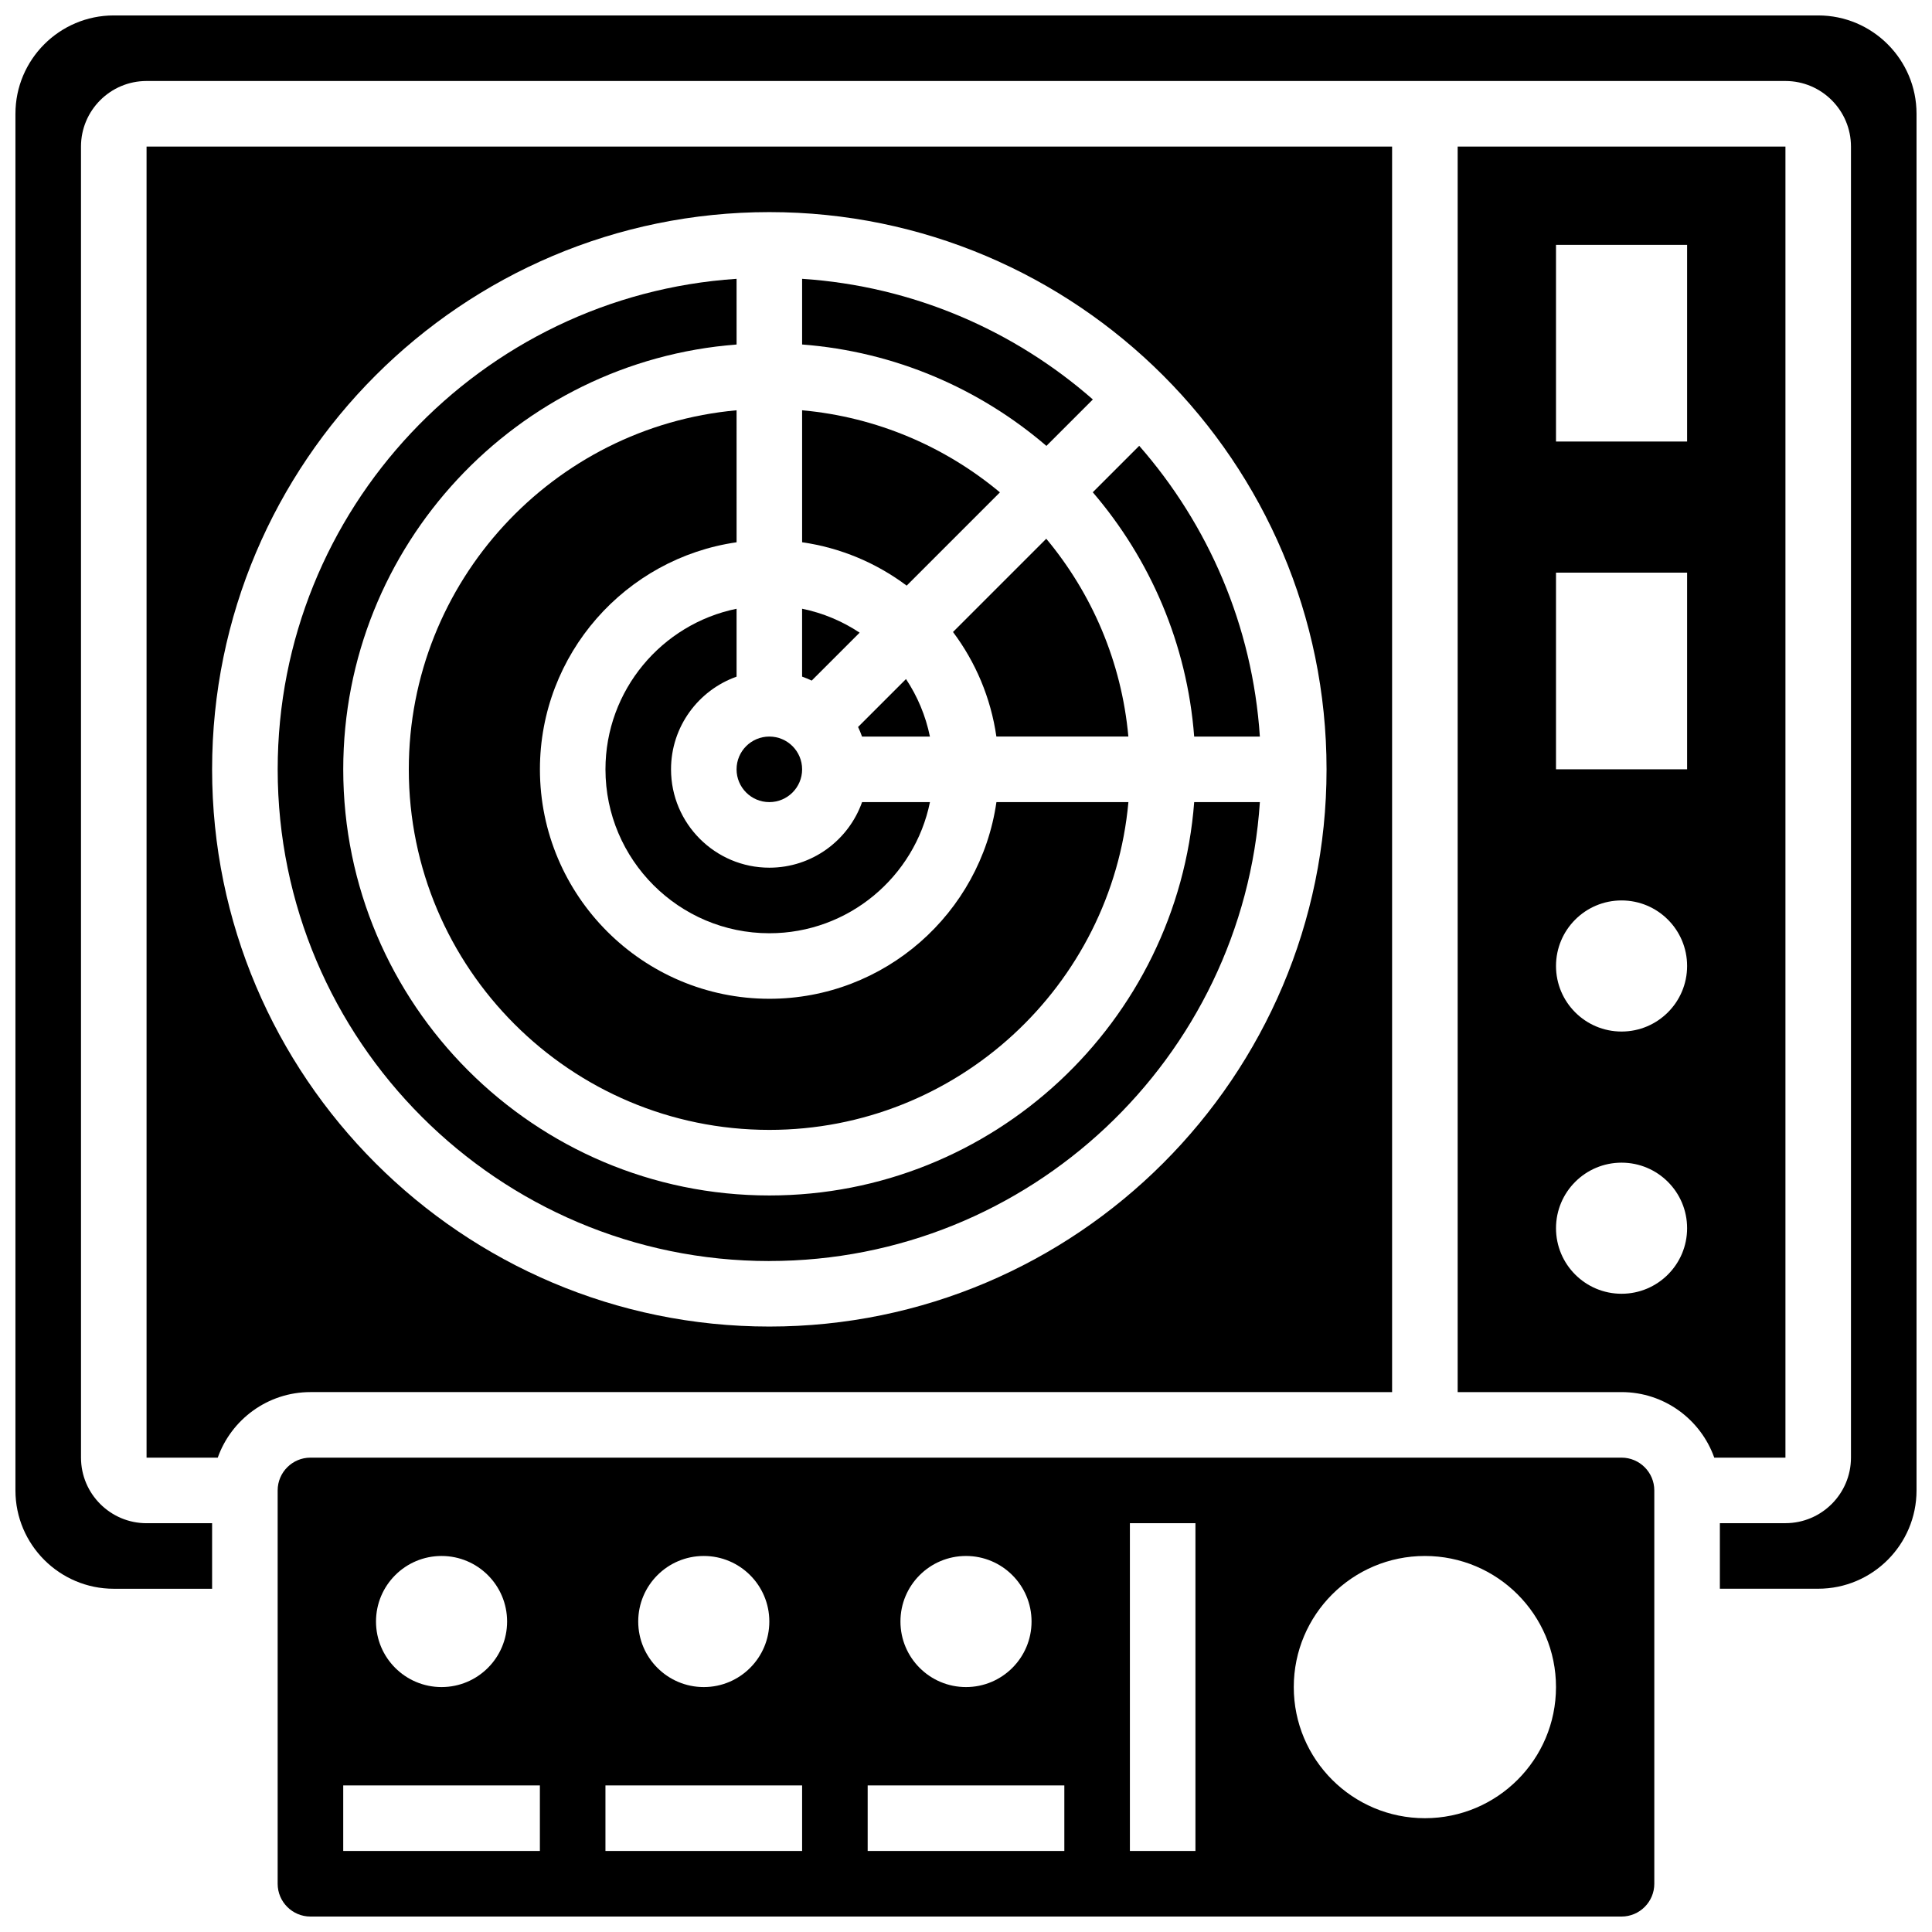
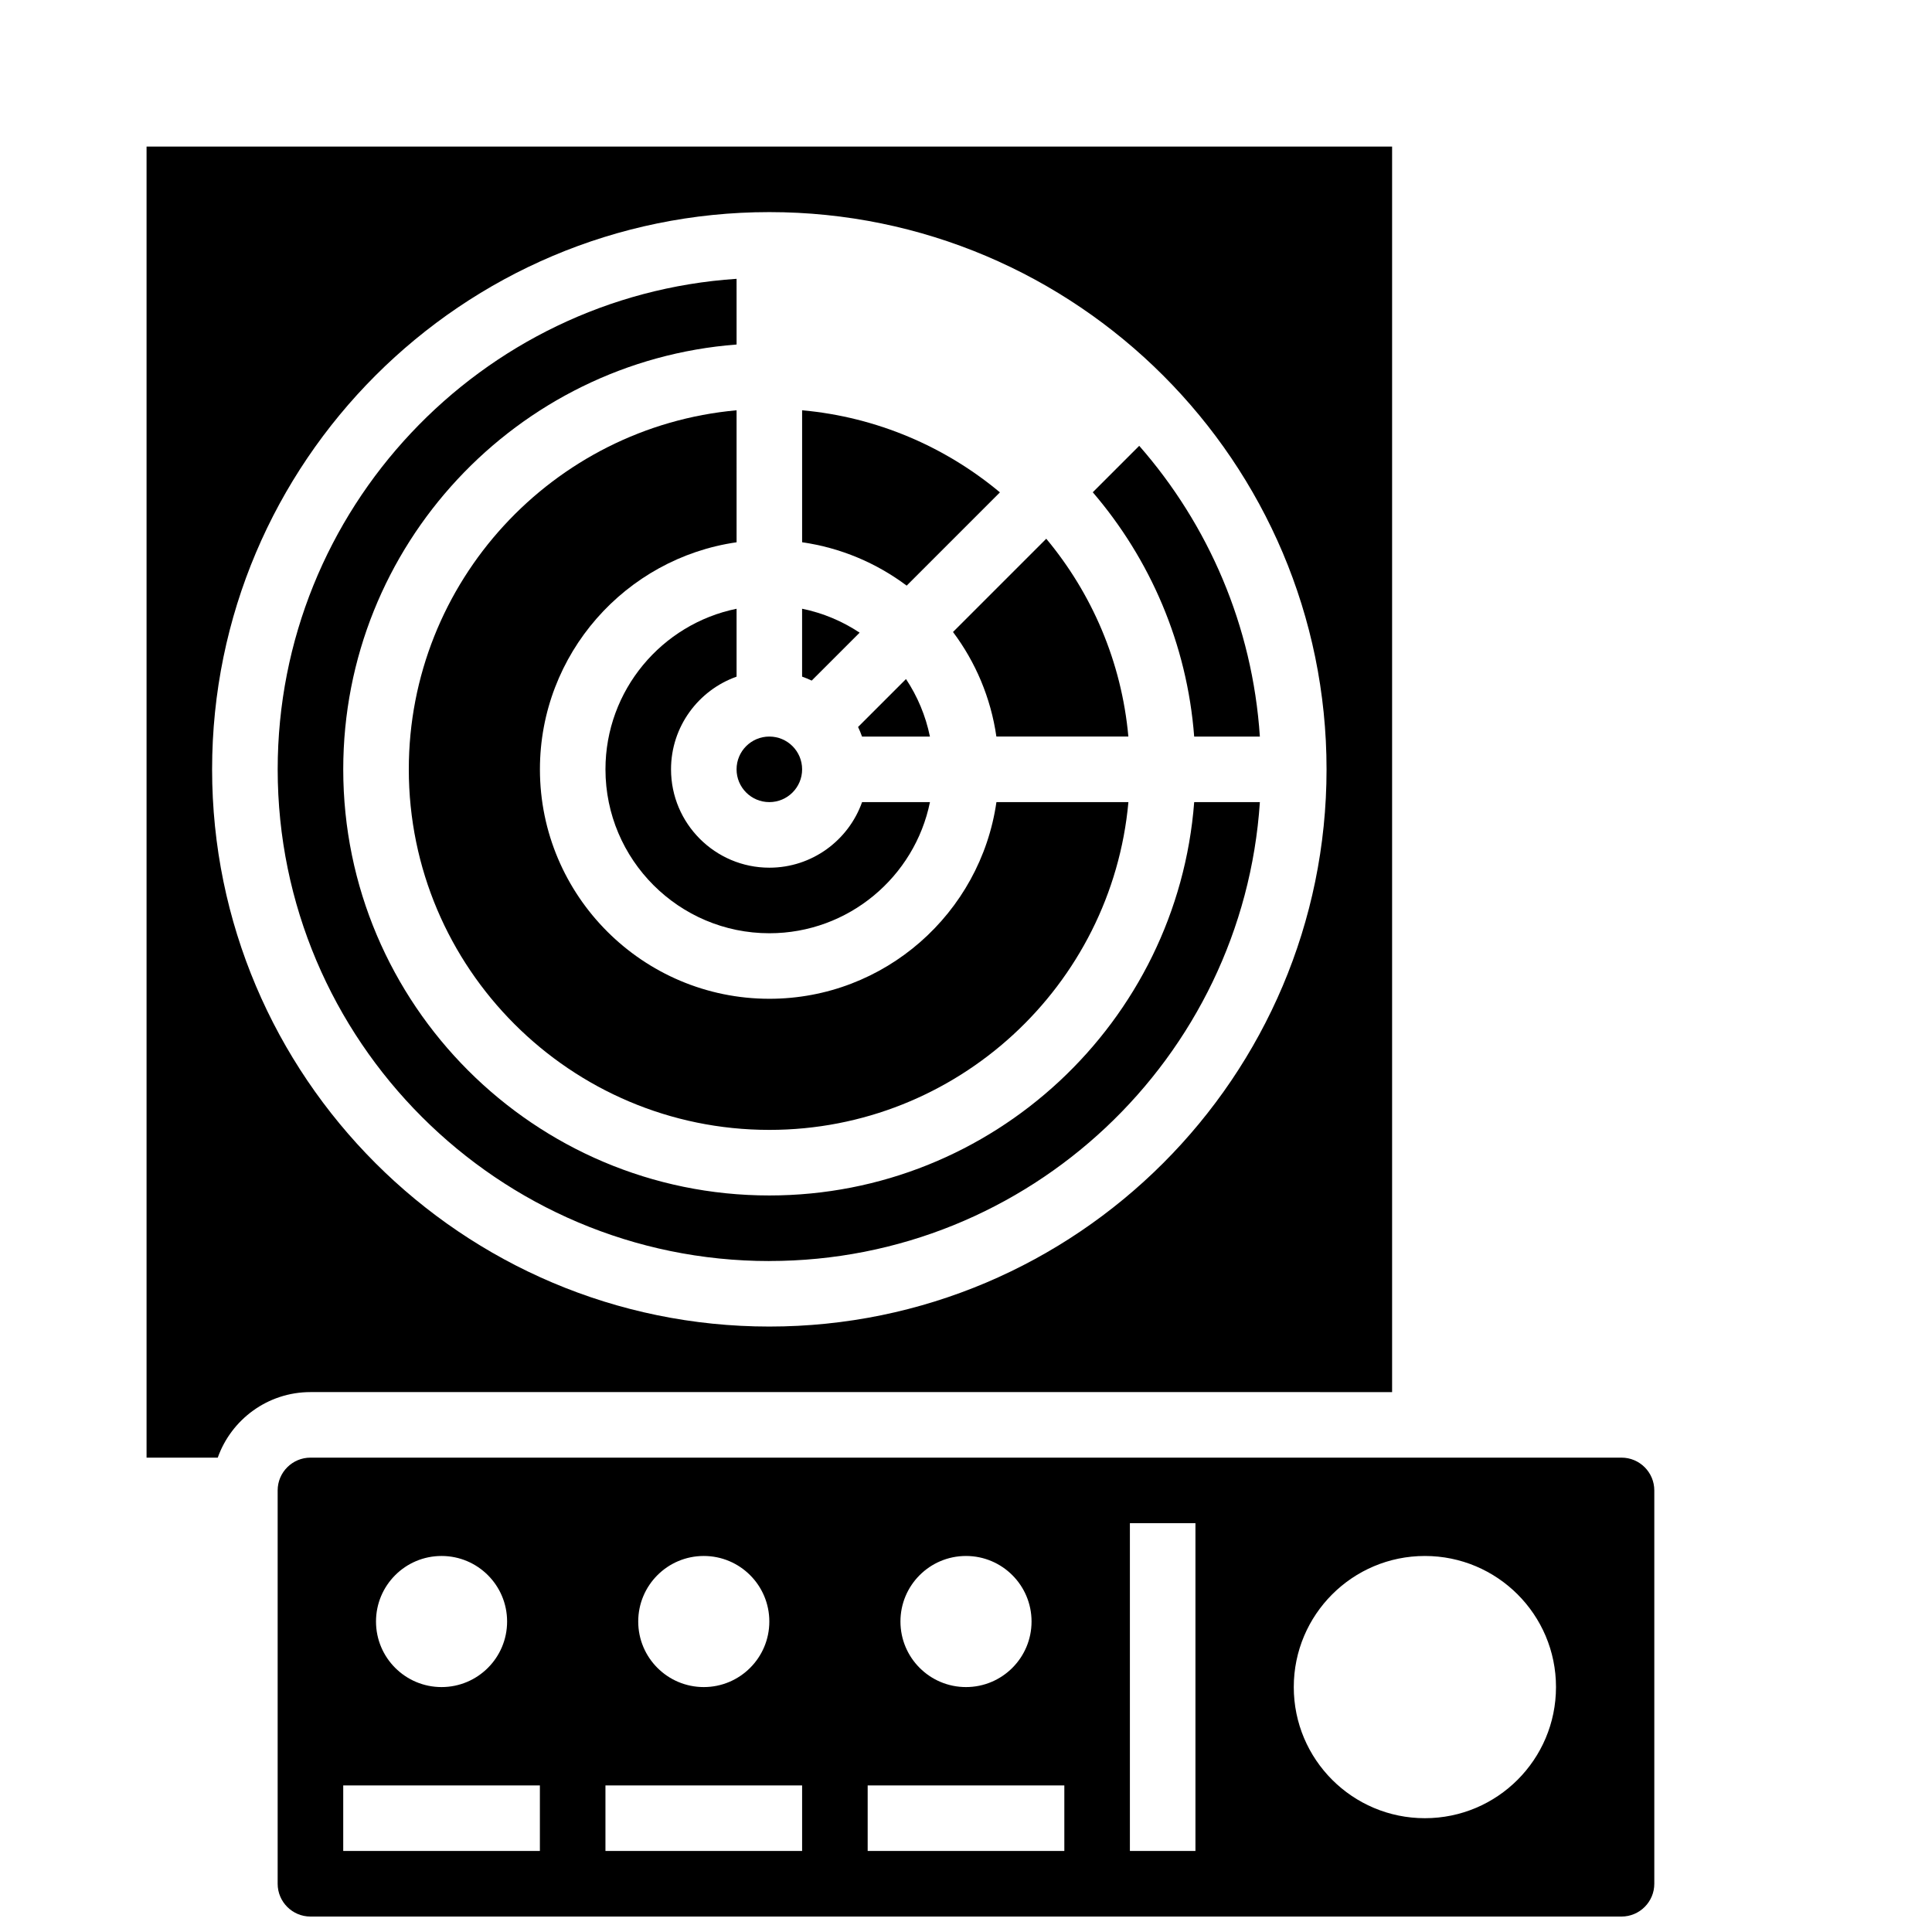
<svg xmlns="http://www.w3.org/2000/svg" width="800px" height="800px" version="1.1" viewBox="144 144 512 512">
  <defs>
    <clipPath id="b">
-       <path d="m148.09 148.09h503.81v417.91h-503.81z" />
-     </clipPath>
+       </clipPath>
    <clipPath id="a">
      <path d="m217 530h366v121.9h-366z" />
    </clipPath>
  </defs>
  <path d="m371.81 311.66c-4.559-3.023-9.711-5.211-15.246-6.34v17.992c0.867 0.309 1.719 0.656 2.543 1.051z" />
-   <path d="m433.62 249.86c-20.887-18.293-47.652-30.031-77.051-31.973v17.406c24.617 1.883 47.047 11.695 64.742 26.875z" />
  <path d="m421.27 286.77-24.715 24.715c5.965 7.957 10.016 17.422 11.496 27.707h34.977c-1.797-19.832-9.676-37.934-21.758-52.422z" />
  <path d="m408.99 274.48c-14.484-12.082-32.586-19.957-52.422-21.754v34.977c10.285 1.477 19.75 5.531 27.707 11.496z" />
  <path d="m512.92 512.92v-330.08h-330.08v347.45h18.867c3.586-10.109 13.242-17.371 24.566-17.371zm-312.71-165.04c0-81.426 66.246-147.67 147.67-147.67 81.426 0 147.67 66.242 147.67 147.67 0 81.426-66.246 147.67-147.67 147.67s-147.67-66.242-147.67-147.67z" />
  <path d="m347.88 478.18c68.926 0 125.51-53.801 130-121.61h-17.406c-4.449 58.223-53.25 104.24-112.59 104.24-62.266 0-112.92-50.656-112.92-112.92 0-59.344 46.016-108.14 104.24-112.59l-0.004-17.41c-67.812 4.484-121.61 61.07-121.61 130 0 71.848 58.449 130.3 130.29 130.3z" />
  <path d="m460.47 339.2h17.406c-1.945-29.398-13.68-56.164-31.973-77.055l-12.309 12.309c15.18 17.695 24.992 40.129 26.875 64.746z" />
  <g clip-path="url(#b)">
    <path d="m625.84 148.09h-451.69c-14.367 0-26.059 11.691-26.059 26.059v364.83c0 14.367 11.691 26.059 26.059 26.059h26.059v-17.371h-17.371c-9.578 0-17.371-7.793-17.371-17.371l-0.004-347.46c0-9.578 7.793-17.371 17.371-17.371h434.32c9.578 0 17.371 7.793 17.371 17.371v347.45c0 9.578-7.793 17.371-17.371 17.371h-17.371v17.371h26.059c14.367 0 26.059-11.691 26.059-26.059v-364.82c0-14.367-11.691-26.059-26.059-26.059z" />
  </g>
  <path d="m339.2 323.32v-17.992c-19.801 4.035-34.746 21.582-34.746 42.559 0 23.949 19.484 43.434 43.434 43.434 20.973 0 38.523-14.945 42.559-34.746h-17.992c-3.586 10.109-13.242 17.371-24.566 17.371-14.367 0-26.059-11.691-26.059-26.059-0.004-11.328 7.262-20.98 17.371-24.566z" />
  <path d="m390.44 339.2c-1.129-5.535-3.316-10.691-6.34-15.246l-12.703 12.703c0.395 0.824 0.742 1.672 1.051 2.543z" />
  <path d="m356.57 347.88c0 4.797-3.891 8.688-8.688 8.688s-8.684-3.891-8.684-8.688 3.887-8.684 8.684-8.684 8.688 3.887 8.688 8.684" />
-   <path d="m617.16 182.84h-86.863v330.08h43.434c11.324 0 20.98 7.262 24.566 17.371h18.863zm-43.43 304.02c-9.594 0-17.371-7.777-17.371-17.371s7.777-17.371 17.371-17.371 17.371 7.777 17.371 17.371-7.777 17.371-17.371 17.371zm0-69.492c-9.594 0-17.371-7.777-17.371-17.371s7.777-17.371 17.371-17.371 17.371 7.777 17.371 17.371-7.777 17.371-17.371 17.371zm17.371-69.492h-34.746v-52.117h34.746zm0-86.863h-34.746v-52.117h34.746z" />
  <path d="m339.2 252.73c-48.629 4.402-86.863 45.395-86.863 95.152 0 52.688 42.863 95.551 95.551 95.551 49.758 0 90.746-38.234 95.152-86.863h-34.977c-4.231 29.426-29.594 52.117-60.172 52.117-33.527 0-60.805-27.277-60.805-60.805 0-30.578 22.691-55.945 52.117-60.172z" />
  <g clip-path="url(#a)">
    <path d="m573.73 530.29h-347.46c-4.789 0-8.688 3.898-8.688 8.688v104.24c0 4.789 3.898 8.688 8.688 8.688h347.45c4.789 0 8.688-3.898 8.688-8.688v-104.24c0.004-4.789-3.894-8.688-8.684-8.688zm-173.73 26.059c9.594 0 17.371 7.777 17.371 17.371s-7.777 17.371-17.371 17.371-17.371-7.777-17.371-17.371c-0.004-9.594 7.773-17.371 17.371-17.371zm-69.492 0c9.594 0 17.371 7.777 17.371 17.371s-7.777 17.371-17.371 17.371-17.371-7.777-17.371-17.371 7.777-17.371 17.371-17.371zm-69.492 0c9.594 0 17.371 7.777 17.371 17.371s-7.777 17.371-17.371 17.371-17.371-7.777-17.371-17.371 7.777-17.371 17.371-17.371zm26.059 78.18h-52.117v-17.371h52.117zm69.492 0h-52.117v-17.371h52.117zm69.492 0h-52.117v-17.371h52.117zm34.746 0h-17.371v-86.863h17.371zm60.805-8.688c-19.188 0-34.746-15.555-34.746-34.746 0-19.188 15.555-34.746 34.746-34.746 19.188 0 34.746 15.555 34.746 34.746-0.004 19.191-15.559 34.746-34.746 34.746z" />
  </g>
</svg>